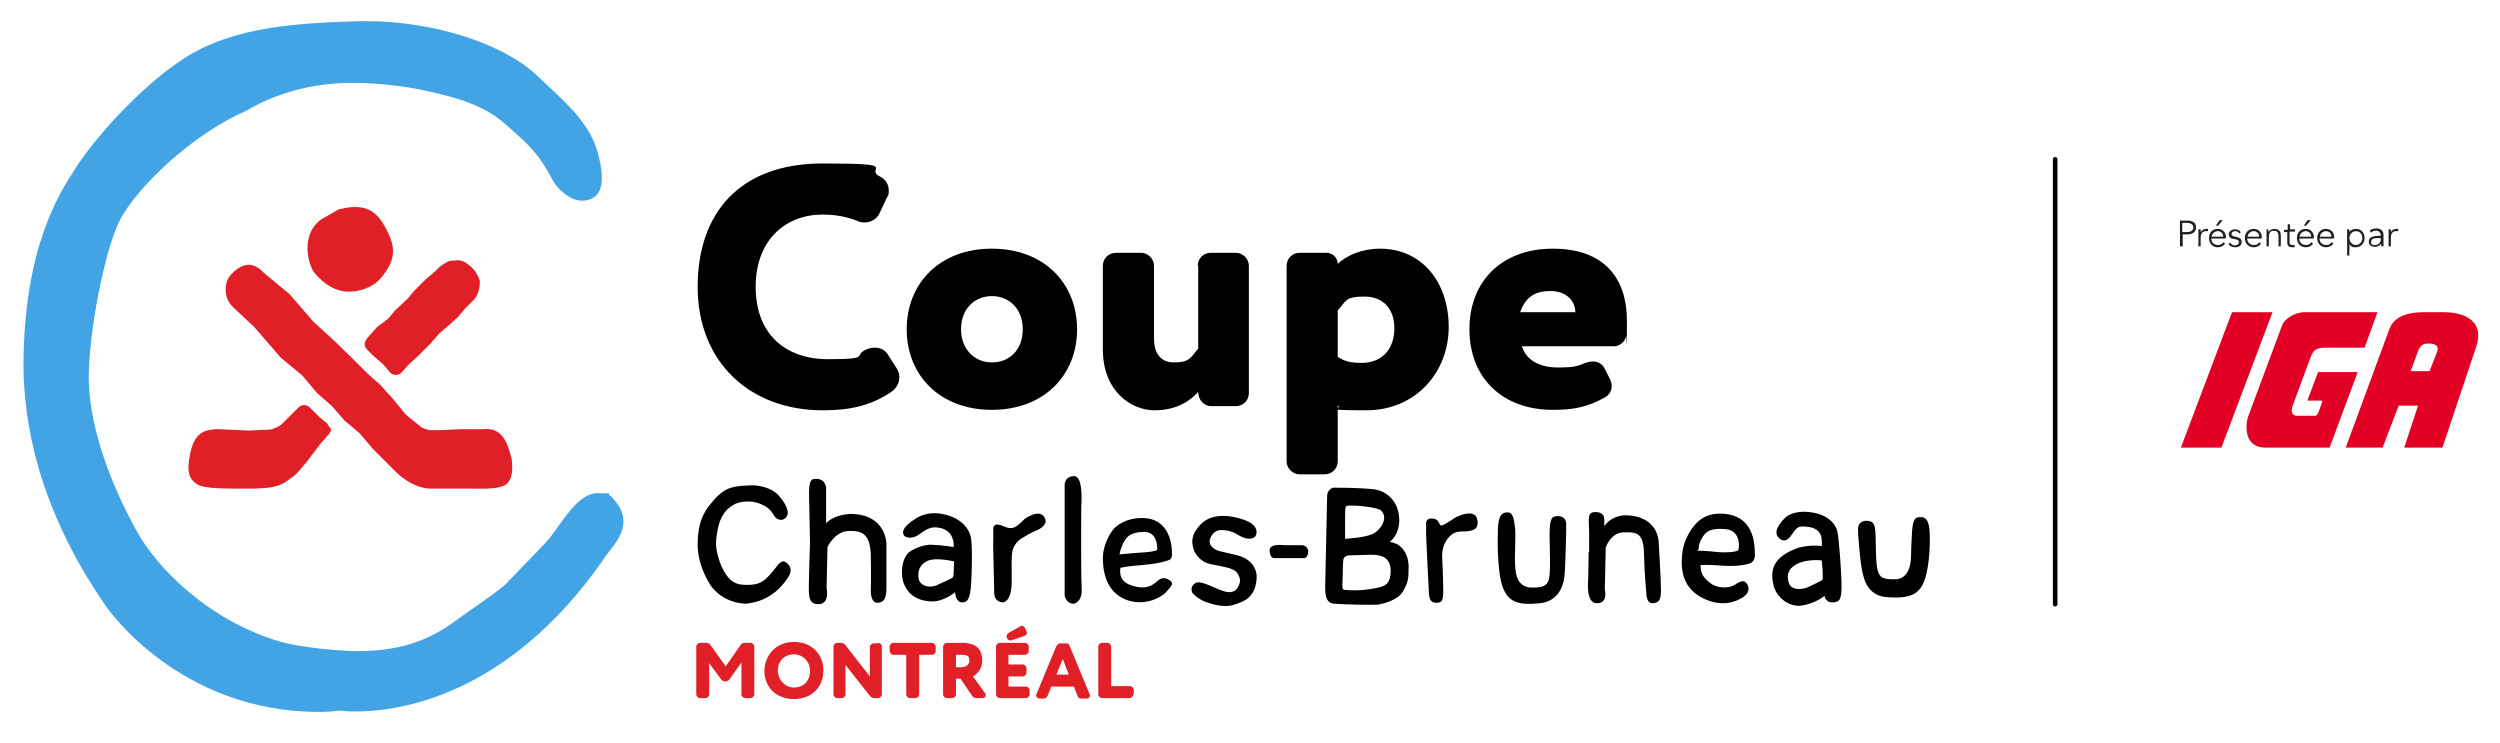
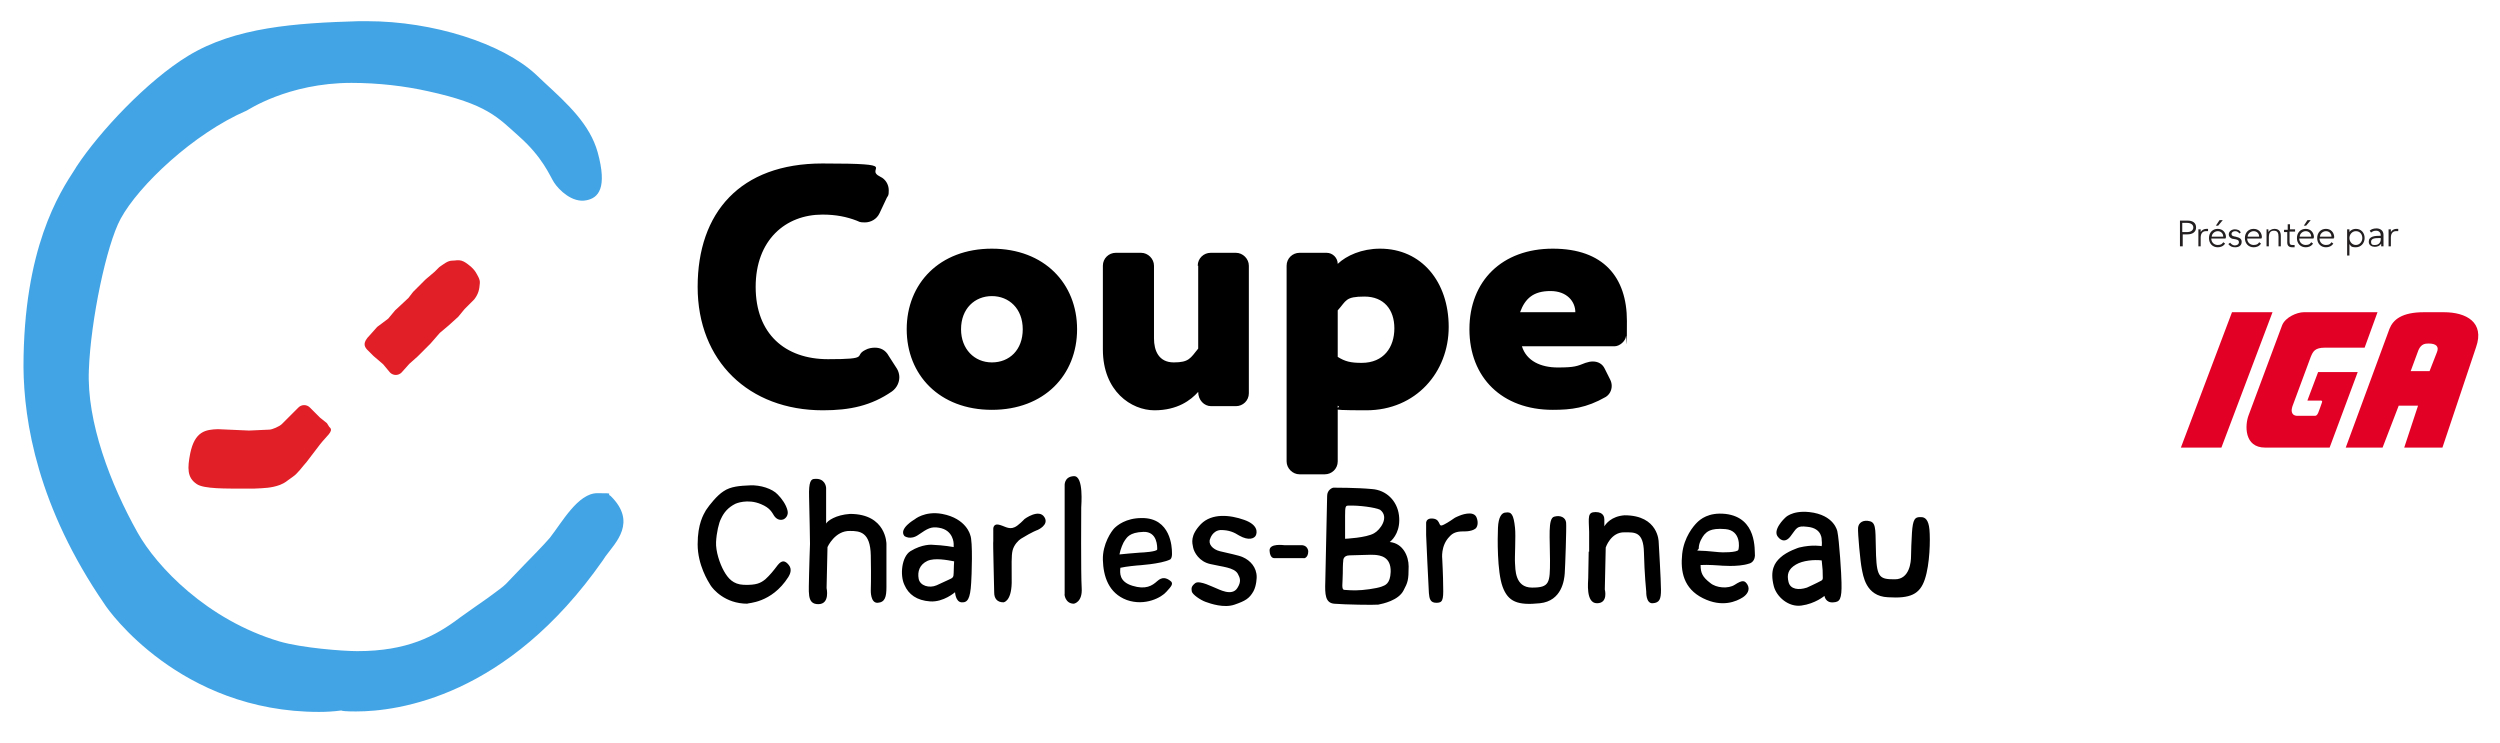
<svg xmlns="http://www.w3.org/2000/svg" id="Layer_1" version="1.1" viewBox="0 0 542.9 161.3">
  <defs>
    <style>.st3{fill:none}.st5{fill:#231f20}.st6{isolation:isolate}.st7{fill:#e11f27}</style>
  </defs>
  <path d="M69.3 154.6c-30.3 0-45.8-22.2-46.4-23.1l-.2-.3C8.2 110.1 5.2 91.6 5.1 79.7c0-25.8 7.8-37.8 11.2-43l.3-.5c5-7.6 15.4-18.7 24.3-24.1 10.2-6.2 23.3-7.1 37-7.5h1.8c14.3 0 29.4 4.8 36.7 11.6.6.6 1.2 1.1 1.8 1.7 5.1 4.7 9.9 9.1 11.6 15.2 2.1 7.7.2 9.9-2.5 10.4-3 .6-5.9-2.2-7-3.9-.9-1.4-2.4-5.4-7.6-10-4.6-4.1-6.9-7-19.8-9.8C88 18.7 82.2 18 76.3 18c-13.8 0-22.6 6-22.7 6C42 29 30.1 40.3 26.2 47.5c-3.1 5.7-6.5 22.1-6.9 32.8-.5 11.3 4.7 24.9 10.6 35.4 4.1 7.3 15 18.9 30.8 23.6 4.8 1.4 13.7 2.1 16.9 2.1 10.8 0 16.9-3.2 22.3-7.3 1.5-1.1 4.7-3.3 6.1-4.3 4.9-3.6 2.8-2 7.9-7.2.7-.7 4.6-4.7 5.5-5.8 2.6-3.3 6.1-9.7 10.3-9.7s1.8.1 2.9.6c5.8 5.7 1.1 10.1-1.1 13.1l-.6.9c-20.7 29.6-44.4 32.8-53.6 32.8-2 0-3.1-.1-3.1-.2H74c-1.5.2-3.1.3-4.7.3z" fill="#42a4e4" />
  <path class="st7" d="M41.3 98.5c-.6 3.1-.7 5.2 1.4 6.6 1.5 1.1 6.5 1 10.4 1h2.2c2-.1 3.6-.1 5.5-.8 1.4-.6 1.1-.6 2.7-1.7 1.2-.8 2.1-2.2 3.1-3.3l2.9-3.8c1.4-1.8 2.9-2.8 2.2-3.6l-.2-.2-.5-.8-1.5-1.2-1.3-1.3-.9-.9c-.7-.7-1.8-.7-2.5 0l-1.4 1.4-2.2 2.2c-.5.5-2.1 1.2-2.7 1.2l-4.4.2-6.8-.3c-2.6.1-5 .4-6 5.3zm38.4-22.6l1.4 1.4 2.1 1.8 1.5 1.8c.7.7 1.8.7 2.5 0l1.7-1.9 1.8-1.6 1.5-1.5 1.3-1.3 2-2.3 1.9-1.6 2.1-1.9 1.4-1.7.9-.9L103 65c.9-1.2 1.1-2.1 1.2-3.5.1-.8-.5-1.7-.9-2.4-.3-.5-.9-1.1-1.3-1.4-.5-.4-1.1-.9-1.8-1.1s-1.3 0-2 0c-1 0-1.9.8-2.8 1.4l-1 1-2 1.7-2.7 2.7-1 1.3-2.9 2.7-1.5 1.8-2.4 1.8-1.6 1.8c-1.6 1.6-1.2 2.4-.6 3.1z" />
-   <path class="st7" d="M50.3 59.5c-1 1-1.3 2.1-1.3 3.5s.6 2.7 1.6 3.7l4.6 4.3 5.8 6.7 4.6 3.8 3.3 3.9 3.2 2.8 2.7 3.1 3.3 2.8 2.9 3.4 3.3 3.3c2.1 2.1 2.4 2.5 4.1 3.6 1.4.9 3.4 1.7 5 1.7h8.6c2.4 0 5.1.2 7.1-.5 2.3-.8 2.3-3.6 2-6.1 0-.1-.8-2.6-.8-2.6-1-2.6-2.6-4-5.4-3.7h-4.6l-4.6.2h-2.6c-.7-.2-1.4-.5-1.7-.7L88.1 90l-2.7-3.3-2.7-3-2.8-2.5-2.9-2.9-4.2-4.1-4.8-4.4-5.1-5.9-5.3-4.4c-1-1-2.3-2.1-3.7-2-1.4.1-2.6.9-3.6 2zM70.9 47c-4.8 2.2-4.9 8-2.9 11.9 3.3 4.1 7.2 5.6 12 3.5 1.7-.7 3-2.2 3.9-3.6 1.8-2.7 1.9-5.1.4-8.2-2.2-4.7-4.7-6.6-10.4-5.2-.2 0-.4 0-.6.2L70.9 47z" />
  <path d="M178.6 46.6c-8 0-14.5 5.5-14.5 15.7S170.5 78 179.8 78s5.5-.7 8.1-2c.7-.4 1.5-.5 2.1-.5 1.2 0 2.3.5 3 1.8l1.8 2.8c.3.5.5 1.2.5 1.8 0 1.1-.5 2.3-1.6 3.1-4.5 3.1-9.1 4.1-15 4.1-16.1 0-27.2-10.7-27.2-26.8s9.2-26.8 27.1-26.8 8.7 1 12.6 2.9c1.1.5 1.8 1.7 1.8 2.9s-.1 1.1-.4 1.6l-1.6 3.4c-.6 1.3-1.9 2-3.2 2s-1.2-.2-1.8-.4c-2.1-.8-4.4-1.3-7.4-1.3zm36.8 7.4c11.4 0 18.5 7.6 18.5 17.5S226.8 89 215.4 89s-18.5-7.6-18.5-17.5S204 54 215.4 54zm0 24.7c3.8 0 6.7-2.7 6.7-7.2s-3-7.2-6.7-7.2-6.7 2.7-6.7 7.2c0 4.3 2.9 7.2 6.7 7.2zm44.7-21c0-1.6 1.3-2.8 2.8-2.8h5.5c1.5 0 2.8 1.3 2.8 2.8v27.7c0 1.6-1.3 2.8-2.8 2.8H263c-1.5 0-2.8-1.3-2.8-3.1-1.6 1.8-4.5 4-9.5 4s-11.2-4.1-11.2-13.2V57.7c0-1.6 1.3-2.8 2.8-2.8h5.5c1.5 0 2.8 1.3 2.8 2.8v15.8c0 2.6 1 5.2 4.3 5.2s3.6-.9 5.3-3v-18zm30.4 42.5c0 1.6-1.3 2.8-2.8 2.8h-5.5c-1.5 0-2.8-1.3-2.8-2.8V57.7c0-1.6 1.3-2.8 2.8-2.8h5.9c1.3 0 2.4 1.1 2.4 2.4 1.9-1.8 5.2-3.3 9.2-3.3 9 0 14.9 7.2 14.9 17s-7.1 18.1-17.9 18.1-4.7-.4-6.2-1v12.1zm0-22.7c1.6 1 2.8 1.3 5.2 1.3 4.8 0 7.1-3.4 7.1-7.5s-2.3-6.9-6.5-6.9-3.9.9-5.8 3v10.1zm40-2.3c1 3.2 4.1 4.6 7.8 4.6s4.2-.3 6-1c.6-.2 1.1-.3 1.6-.3 1.1 0 2.1.5 2.6 1.6l1.2 2.4c.2.4.3.9.3 1.3 0 1-.5 1.9-1.3 2.4-4.2 2.4-7.5 2.8-11.5 2.8-11 0-18.1-7-18.1-17.5S326.2 54 337.2 54s16.1 6.2 16.1 15.7-.1 2.4-.2 3.3c-.1 1.1-1.4 2.2-2.5 2.2h-20.1zm6.2-12c-3.7 0-5.5 1.6-6.6 4.6h12c0-2.3-1.8-4.6-5.4-4.6zm-160.8 54.9s-.2 5.6-.2 6.6c0 3.8-.6 6.5 2 6.5s1.8-3.5 1.8-3.5l.2-8.9s1.6-3.6 4.9-3.5c2.1 0 4.4.2 4.5 5.3s0 7.6 0 7.6-.1 2.8 1.5 2.7 1.9-1.3 1.9-3.4v-9.4s0-6.5-7.9-6.5c-3.1.2-4.9 1.5-5.2 2.1V106c0-.4-.3-2.2-2.5-2-.8 0-1.3.6-1.2 3.9s.2 10.2.2 10.2zm28-3.5c3.2.5 3.2 3.5 3.2 3.5v.7s-2.1-.4-4.7-.5c0 0-2.1-.2-4.7 1.4-1.9 1.2-2.3 5.2-1.3 7.3.9 2.1 2.7 3.4 5.6 3.6 2.9.2 5.4-2 5.4-2s.1 2.1 1.4 2.2 1.9-.7 2.1-4.2c.1-1.4.4-9.1-.2-10.4 0 0-.8-3.6-6.1-4.6-3.8-.7-6 1.2-6 1.2s-3.5 2-2.2 3.6c0 0 1.3 1 3.1-.3 1.9-1.3 2.7-1.8 4.4-1.5zm2.1 11.3c-1.1.5-2.6 1.2-2.6 1.2-1.6.7-3.6.1-3.9-1.4-.3-1.6.2-3.1 1.9-3.9 1.6-.7 4.2-.2 5.8.1 0 0-.1 1.6-.1 2.5 0 1-.2 1.1-1.1 1.5zm15.7-8.9c2.6-1.6 3.6-1.9 3.6-1.9s2.6-1.1 1.5-2.8c-1.2-1.9-4.3.4-4.3.4s-1.4 1.5-2.2 1.8c-1.3.6-2.3-.4-3.6-.6-1-.1-1 .9-1 .9v2.7c-.1 0 .2 10 .2 11.2s.6 2.1 2 2.1c0 0 1.7-.1 1.8-4.2 0-4.1-.1-5.9.2-7.1s1.3-2.2 1.8-2.5zm13.1-6.8c0-.4.6-6.9-1.6-6.8s-2 2.1-2 2.1V129c-.1 0 .1 2.1 2 2.1 0 0 1.9-.3 1.7-3.4s-.1-17.5-.1-17.5zm13.1 2.3c-3.4 0-5.3 1.6-5.9 2.2-.6.6-2.6 3.4-2.5 6.9s1.2 7.2 5.2 8.7c4 1.4 7.6-.6 8.6-1.8 1-1.1 1.7-1.8.8-2.4-.8-.6-1.7-.9-2.8.1s-2.5 1.9-5.4 1-2.7-2.8-2.6-3.9c1.3-.3 3.6-.5 3.6-.5s5.2-.3 7.2-1.3c0 0 .5-.2.4-1.6 0-.9-.2-7.5-6.6-7.4zm-3.6 4.8c.4-.5.9-1.7 4-1.8s3 3.3 3 3.8-3.2.7-3.7.7-4.5.4-4.5.4c.2-1.1.8-2.6 1.2-3.1zm24.8-1c2.1 1.2 3.3.6 3.6 0s.6-2.3-2.5-3.4-7-1.5-9.4.9c-2.4 2.5-1.9 4.1-1.7 5.1s1.3 3.1 3.8 3.6c2.5.6 5.1.7 5.9 2.1.5.9.8 1.7-.1 3.1-1.2 1.9-4.1.2-4.7 0s-3.4-1.7-4.4-1.1c-.9.7-.9 1.1-.8 1.8s1.9 1.9 3 2.3 4 1.4 6.3.6c2.3-.8 3.2-1.3 4.1-2.9.7-1.3.7-3.1.7-3.1 0-2.1-1.4-3.6-3-4.3-.8-.4-3.4-.9-5-1.3s-2.6-1.6-2.1-2.7c0 0 .5-1.8 2.3-1.9 1.8 0 2.9.5 4 1.2zm105.6-4.7c-3.7-.4-5.5 1.2-6.2 1.9s-2.8 3.1-3.2 6.8c-.4 3.8.3 7.5 4.5 9.6s7.3.7 8.7-.2c.9-.6 1.6-1.6 1-2.7-.6-1-1.1-1.1-2.8 0-1.4.9-4 .7-5.3-.4-1.7-1.3-2.1-2.2-2.1-3.9 1.5-.1 4.1.1 4.1.1s4 .4 6.4-.4c0 0 1.2-.2 1.3-1.7-.1-1.2.5-8.3-6.4-9.1zm-4.6 4.5c.5-.5 1.2-1.5 4.6-1.2s3 4 2.8 4.5c-.2.6-3.7.6-4.3.5-.4 0-2.6-.3-3.9-.3s-.4-.2-.4-.5c0-1.3.8-2.5 1.2-3zm-68.3 1.6c.9-.7 2.4-2.6 2-5.8s-2.8-5.5-5.9-5.7c-3.1-.3-8-.3-8.3-.3s-1.4.5-1.4 1.8c0 0-.4 17.8-.4 18.6-.1 2.8 0 4.6 1.9 4.8 2.4.2 8.6.3 9.6.2 1-.2 4.4-.9 5.5-3.1.9-1.7 1.1-2.2 1.1-5.2 0-2.2-1.2-5-4.1-5.3zm-9-7.9c2.3-.1 5.9.4 6.9.9 2.1 1.6 0 4.4-1.3 5.1-1.7 1-6.3 1.2-6.3 1.2v-5c0-2 .1-2.2.7-2.2zm7.2 17.6c-1.1.4-4 .8-5.6.8s-2-.1-2.4-.1c-.8 0-.4-1.4-.4-3.6s.1-2.7.1-2.7-.1-1.2 1.4-1.2 4.9-.2 5.5-.1c1 .1 3.5.3 3.4 3.7-.1 2.6-1.2 2.9-2 3.2zm20.7-14.9c-.6-1.9-3.8-.5-3.8-.5s-1 .4-1.2.6c-.7.5-2.1 1.4-2.6 1.5-.8.2-.2-1.6-2.4-1.5-1 .1-1 .9-1 .9v2.7s.5 11.4.6 12.6.3 2.1 1.6 2.1 1.6-.4 1.5-3.5c0-2.2-.2-6-.2-6s-.4-2.9 1.6-4.9c.7-.8 1.6-1.1 2.9-1.1 0 0 1.8.1 2.7-.6.4-.3.7-1.2.3-2.3zm8.3 2.1c.2 1.8-.1 6.5 0 7.7s-.1 5.3 3.7 5.3 3.9-1 3.9-5.9-.5-9.1.9-9.5 2.5.2 2.6 1.3-.2 9.6-.3 11-.6 6-5.4 6.5-6.9-.3-8.1-3.6-1.1-10.6-1-12.8c.1-2.3.8-3.3 1.7-3.3 1.2-.2 1.7.4 2 3.3zm16 5.2c0 1-.1 4.9-.1 5.7s-.6 5.5 1.9 5.5 1.7-3 1.7-3l.2-9.1s1.1-3.4 4.1-3.3c2.2 0 4.1-.2 4.2 4.4s.5 8.5.5 8.5-.1 2.6 1.4 2.5 1.8-.9 1.8-2.9-.5-10.4-.5-10.4 0-5.8-7.4-5.8c-2.9.2-4.1 1.9-4.4 2.4v-1.5c0-.4-.1-1.6-1.9-1.6s-1.5 1.1-1.4 4.3v4.3h-.1zm47.5-5.4c3.3.3 3.1 2.9 3.1 2.9.1.7 0 1.3 0 1.3s-2-.4-4.9.3c0 0-2.6.8-4.1 2.2-1.2 1.1-2.3 2.7-1.4 6.2.6 2.3 3.2 4.6 6 4.2 3-.4 5-2.1 5-2.1s.2 1.6 2 1.4c1.3-.1 1.8-.6 1.7-4.3 0-1.5-.5-9.3-.9-11.1 0 0-.6-3.6-6.1-4.2-3.9-.4-5.3 1.3-5.3 1.3s-2.9 2.7-1.4 4.2c0 0 1.2 1.6 2.6-.2 1.4-1.8 1.3-2.4 3.7-2.1zm3 11.7c-1.1.6-3.1 1.5-3.1 1.5-1.8.6-3.6.4-4-1.2-.4-1.6-.1-2.8 1.6-3.8 1.5-.9 4-1.1 5.6-.9 0 0 .1 1.1.2 2.1 0 1.8.2 2-.3 2.3zm19.7-10.4c-.1 1.8-.2 3.9-.2 5.1s-.3 5-3.5 5-3.9-.3-4.1-5.2.2-7-1.3-7.4-2.5.3-2.6 1.4c-.1 1.1.5 7.5.8 8.9s.8 6 5.7 6.2c4.8.3 6.9-.6 8-3.9s1.2-8.6 1-10.8-1-2.7-1.8-2.7c-1.4-.1-1.8.5-2 3.4zM279 118.4c-.2 0-3.4-.5-3.3 1.2s1 1.6 1 1.6h6.4c0 .1 1 0 1-1.5 0 0-.1-1.4-1.6-1.3H279zm-107.8 6.9c.3-.5.9-1.6.1-2.6s-1.5-1.1-2.4 0c-.9 1.2-1.7 2.2-2.7 3.1-1 .8-1.9 1.3-4.7 1.2-2.3-.1-3.4-1.4-4.3-3s-1.8-4.3-1.7-6.3.6-4.2 1.1-5.1c.6-1.3 1.5-2.4 3.1-3.2 0 0 2.6-1.2 5.6.1 1.9.8 2.3 1.7 2.8 2.5.4.6 1.1 1.1 2 .8.5-.2 1.2-.9.9-2-.3-1.2-1.2-2.5-2.1-3.4-1.2-1.3-3.8-2.1-6-2s-4.2.2-5.8 1.3c-1.4.9-3 2.9-3.8 4.1-.5.9-1.8 2.9-1.8 7.4s2.3 8.1 2.8 8.9 3.1 4 8 4c0-.2 5.2 0 8.9-5.8z" />
-   <path stroke="#000" stroke-linecap="round" stroke-miterlimit="10" fill="none" d="M446.3 34.6v96.6" />
  <path class="st3" d="M472.3 66.9h66.6v31.2h-66.6z" />
  <path d="M482.4 97.2h-8.8l11.1-29.4h8.8l-11.1 29.4zm18.7-10.3l2.3-6.1h8.6l-6.1 16.4h-14c-4.6 0-4.4-4.9-3.6-7l7.3-19.6c.7-1.7 3.2-2.8 4.7-2.8h16l-2.8 7.7h-8.6c-2.2 0-2.6.8-3.1 2l-4 10.8c-.2.6-.4 1.9 1 2h3.8c.3 0 .5 0 .8-.6 0 0 .8-2.1.8-2.2.2-.4 0-.6-.5-.5h-2.6z" fill="#e20025" />
  <path d="M530.7 67.8c4.9 0 8.9 2.2 7 7.6l-7.3 21.8h-8.3l3-9.1h-4.2l-3.5 9.1h-8l9.5-25.8c.8-2 2.7-3.6 7.5-3.6h4.3zm-1.5 8.7l-1.6 4.1h-4.1l1.7-4.6c.6-1.3 1.4-1.4 2.2-1.4 1.7 0 2.3.7 1.8 1.9z" fill-rule="evenodd" fill="#e20025" />
  <path class="st3" d="M472.3 66.9h66.6v31.2h-66.6z" />
  <g class="st6">
-     <path class="st7" d="M154 150.8c0 .4-.4.8-.8.8H152c-.4 0-.8-.4-.8-.8v-10.4c0-.4.4-.8.8-.8h1.4c.4 0 .7.2.9.5l3.3 4.6 3.2-4.6c.2-.3.5-.5.9-.5h1.3c.4 0 .8.4.8.8v10.4c0 .4-.4.8-.8.8h-1.2c-.4 0-.8-.4-.8-.8v-6.9l-2.5 3.5c-.3.4-.7.6-1 .6s-.8-.2-1-.6L154 144v6.8zm18.4-11.4c3.6 0 6.4 2.4 6.4 6.2s-2.7 6.2-6.4 6.2-6.4-2.4-6.4-6.2c.1-3.4 2.6-6.2 6.4-6.2zm0 9.9c2.3 0 3.5-1.6 3.5-3.6s-1.5-3.6-3.5-3.6-3.5 1.4-3.5 3.6c.1 2 1.6 3.6 3.5 3.6zm18.3-9.7c.4 0 .8.4.8.8v10.4c0 .4-.4.8-.8.8h-.8c-.4 0-.8-.2-1-.5l-5.3-6.7v6.4c0 .4-.4.8-.8.8h-1c-.4 0-.8-.4-.8-.8v-10.4c0-.4.4-.8.8-.8h.8c.4 0 .8.2 1 .5l5.3 6.8v-6.4c0-.4.4-.8.8-.8h1zm6.9 12c-.4 0-.8-.4-.8-.8v-8.6H194c-.4 0-.8-.4-.8-.8v-1c0-.4.4-.8.8-.8h8.4c.4 0 .8.4.8.8v1c0 .4-.4.8-.8.8h-2.8v8.6c0 .4-.4.8-.8.8h-1.2zm11-4.2h-1v3.4c0 .4-.4.8-.8.8h-1.2c-.4 0-.8-.4-.8-.8v-10.4c0-.4.4-.8.8-.8h3.3c3.3 0 4.4 1.6 4.4 3.8s-1.4 3.1-2 3.5l2.6 3.6c.1.1.2.3.2.4 0 .4-.3.7-.8.7H212c-.4 0-.7-.2-.9-.5l-2.5-3.7zm0-2.5c1 0 1.9-.4 1.9-1.4s-.3-1.3-1.7-1.3h-1.2v2.7h1zm15 5.9c0 .4-.4.8-.8.8h-5.7c-.4 0-.8-.4-.8-.8v-10.4c0-.4.4-.8.8-.8h5.5c.4 0 .8.4.8.8v1c0 .4-.4.8-.8.8H219v2.1h3.1c.4 0 .8.4.8.8v1c0 .4-.4.8-.8.8H219v2.2h3.8c.4 0 .8.4.8.8v.9zm-2-14.8c.1-.1.2-.1.3-.1.3 0 .6.2.7.5l.3.7c0 .1.1.2.1.3 0 .3-.2.6-.5.7l-2.7.9c-.1 0-.2.1-.3.1-.4 0-.7-.2-.8-.5-.1-.1-.1-.3-.1-.4 0-.3.2-.7.5-.8l2.5-1.4zm6.7 13.1l-.8 2c-.1.3-.5.6-.8.6h-1c-.4 0-.7-.4-.7-.7s0-.2.1-.3l4.3-10.4c.2-.3.5-.6.8-.6h1.3c.4 0 .7.2.8.6l4.3 10.4c0 .1.1.2.1.3 0 .4-.3.7-.7.7h-1.2c-.4 0-.7-.2-.8-.6l-.8-2h-4.9zm1.1-2.6h2.7l-1.3-3.4-1.4 3.4zm16.7 4.3c0 .4-.4.8-.8.8h-6c-.4 0-.8-.4-.8-.8v-10.4c0-.4.4-.8.8-.8h1.2c.4 0 .8.4.8.8v8.6h4.1c.4 0 .8.4.8.8v1h-.1z" />
-   </g>
+     </g>
  <path class="st3" d="M62.1 192.5c.9.6 3.2 2 5.2.5 1-.8 2.4-2.8.2-4.8s-4.2-3.5-5.8-5.7c-1.5-2.1-2.3-3.9-1.8-9.4.4-4.6 3-6.6 6.4-8.1s8.6-3.1 12.6-2.7 8.2 1.7 9.9 2.6c2.5 1.4 4.6 3.1 6 6.5 0 0 2.1 5.1-.7 10.9-1.8 3.7-3.7 4.4-5.2 5.3-1.3.7-2.3 2.1-1.7 3.9.3 1.1 1.6 2.5 3.9 2 2.4-.5 5-2.2 6.9-3.8 2.6-2.3 4.5-7.2 4.6-11.6.1-4.4 0-8.3-1.9-11.4-1.7-2.9-5.3-6.2-7.7-7.8-1.7-1.1-5.5-3.8-14.4-4.2s-16.2 3.8-17.7 4.6-8.2 5.8-8.6 15.4c-.2 0-1.2 10.2 9.8 17.8z" />
  <path class="st3" d="M52 154.6h50.5v39.1H52zM90.9-33.1c-.9-.6-3.2-2-5.2-.5-1 .8-2.4 2.8-.2 4.8s4.2 3.5 5.8 5.7c1.5 2.1 2.3 3.9 1.8 9.4-.4 4.6-3 6.6-6.4 8.1s-8.6 3.1-12.6 2.7c-4-.3-8.2-1.7-9.9-2.6-2.5-1.4-4.6-3.1-6-6.5 0 0-2.1-5.1.7-10.9 1.8-3.7 3.7-4.4 5.2-5.3 1.3-.7 2.3-2.1 1.7-3.9-.3-1.1-1.6-2.5-3.9-2s-5 2.2-6.9 3.8c-2.6 2.3-4.5 7.2-4.6 11.6s0 8.3 1.9 11.4C54-4.4 57.6-1.1 60 .5c1.7 1.1 5.5 3.8 14.4 4.2S90.6.9 92.1 0s8.2-5.8 8.6-15.4c.2 0 1.1-10.1-9.8-17.8z" />
  <path class="st3" d="M50.5-34.3H101V4.8H50.5zm-83.3 97.5c-.6.9-2 3.2-.5 5.2.8 1 2.8 2.4 4.8.2s3.5-4.2 5.7-5.8c2.1-1.5 3.9-2.3 9.4-1.8 4.6.4 6.6 3 8.1 6.4S-2.2 76-2.6 80c-.3 4-1.7 8.2-2.6 9.9-1.4 2.5-3.1 4.6-6.5 6 0 0-5.1 2.1-10.9-.7-3.7-1.8-4.4-3.7-5.3-5.2-.7-1.3-2-2.3-3.9-1.7-1.1.3-2.5 1.6-2 3.9.5 2.4 2.2 5 3.8 6.9 2.3 2.6 7.2 4.5 11.6 4.6s8.3 0 11.4-1.9c2.9-1.7 6.2-5.3 7.8-7.7 1.1-1.7 3.8-5.5 4.2-14.4S1.2 63.5.4 62s-5.8-8.2-15.4-8.6c0-.2-10.1-1.1-17.8 9.8z" />
  <path class="st3" d="M-34 53.2H5.1v50.5H-34zm610.9 40.4c.6-.9 2-3.2.5-5.2-.8-1-2.8-2.4-4.8-.2s-3.5 4.2-5.7 5.8c-2 1.5-4 2.3-9.4 1.9-4.6-.4-6.6-3-8.1-6.4s-3.1-8.6-2.7-12.6c.3-4 1.7-8.2 2.6-9.9 1.4-2.5 3.1-4.6 6.5-6 0 0 5.1-2.1 10.9.7 3.7 1.8 4.4 3.7 5.3 5.2.7 1.3 2 2.3 3.9 1.7 1.1-.3 2.5-1.6 2-3.9s-2.2-5-3.8-6.9c-2.3-2.6-7.2-4.5-11.7-4.6-4.4 0-8.3 0-11.4 1.9-2.8 1.7-6.2 5.3-7.8 7.7-1.1 1.7-3.8 5.5-4.2 14.4s3.8 16.2 4.6 17.7 5.8 8.2 15.3 8.6c.1.1 10.3 1.1 18-9.9z" />
-   <path class="st3" d="M539 53.2h39.1v50.5H539zM419.2 69.4h27v27h-27zm54-15.9h13.5V67h-13.5zm-27 15.9h13.5v13.5h-13.5zm13.6 0h13.5v13.5h-13.5zm-13.6 13.5h13.5v13.5h-13.5zm13.6 0h13.5v13.5h-13.5zm13.4 35.2h13.5v13.5h-13.5zM269.1 136c2.1 1.2 3.3.6 3.6 0s.6-2.3-2.5-3.4-7-1.5-9.4.9c-2.4 2.5-1.9 4.1-1.7 5.1s1.3 3.1 3.8 3.6c2.5.6 5.1.7 5.9 2.1.5.9.8 1.7-.1 3.1-1.2 1.9-4.1.2-4.7 0s-3.4-1.7-4.4-1.1c-.9.7-.9 1.1-.8 1.8s1.9 1.9 3 2.3 4 1.4 6.3.6c2.3-.8 3.2-1.3 4.1-2.9.7-1.3.7-3.1.7-3.1 0-2.1-1.4-3.6-3-4.3-.8-.4-3.4-.9-5-1.3s-2.6-1.6-2.1-2.7c0 0 .5-1.8 2.3-1.9 1.8 0 2.9.5 4 1.2zm9.9 2.1c-.2 0-3.4-.5-3.3 1.2s1 1.6 1 1.6h6.4c0 .1 1 0 1-1.5 0 0-.1-1.4-1.6-1.3H279z" />
  <g class="st6">
    <path class="st5" d="M473.4 47.9h1.6c1.2 0 1.9.5 1.9 1.5s-.8 1.5-1.9 1.5h-1v2.6h-.6v-5.6zm.5 2.5h1c.9 0 1.4-.4 1.4-1s-.5-1-1.4-1h-1v2z" />
  </g>
  <g class="st6">
    <path class="st5" d="M477.4 49.8h.5v.6c.2-.4.7-.7 1.2-.7h.4v.5h-.5c-.6 0-1.1.4-1.1 1.4v1.9h-.5v-3.7z" />
  </g>
  <g class="st6">
    <path class="st5" d="M483.3 51.8h-3.1c0 .8.6 1.4 1.4 1.4s1-.3 1.2-.6l.4.3c-.4.6-1 .8-1.6.8-1.1 0-1.9-.8-1.9-2s.8-2 1.9-2 1.8.8 1.8 1.9c-.1 0-.1 0-.1.2zm-.5-.4c0-.7-.5-1.2-1.2-1.2s-1.3.6-1.3 1.2h2.5zm-1.1-2.4h-.5l.8-1.2h.7l-1 1.2zm4.6 1.7c-.2-.3-.5-.5-.9-.5s-.8.2-.8.6.3.5.9.6c.9.2 1.3.5 1.3 1.1 0 .9-.7 1.2-1.4 1.2s-1.1-.2-1.5-.7l.4-.3c.2.3.6.6 1 .6s.9-.2.9-.7-.4-.6-1.1-.7c-.4 0-1.1-.3-1.1-1s.7-1.1 1.3-1.1 1.1.2 1.3.7l-.3.2zm4.8 1.1H488c0 .8.6 1.4 1.4 1.4s1-.3 1.2-.6l.4.3c-.4.6-1 .8-1.6.8-1.1 0-1.9-.8-1.9-2s.8-2 1.9-2 1.8.8 1.8 1.9c-.1 0-.1 0-.1.2zm-.5-.4c0-.7-.5-1.2-1.2-1.2s-1.3.6-1.3 1.2h2.5zm2-1.6v.6c.2-.4.8-.7 1.3-.7 1 0 1.4.6 1.4 1.5v2.3h-.5v-2.1c0-.8-.2-1.3-1-1.3s-1.1.5-1.1 1.5v1.9h-.5v-3.7h.4zm5.7.5h-1.1v2.2c0 .6.2.7.6.7h.5v.5h-.6c-.4 0-1-.2-1-1v-2.3h-.7v-.5h.8v-1.2h.5v1.1h1.1v.5zm4.1 1.5h-3.1c0 .8.6 1.4 1.4 1.4s1-.3 1.2-.6l.4.3c-.4.6-1 .8-1.6.8-1.1 0-1.9-.8-1.9-2s.8-2 1.9-2 1.8.8 1.8 1.9c-.1 0-.1 0-.1.2zm-.5-.4c0-.7-.5-1.2-1.2-1.2s-1.3.6-1.3 1.2h2.5zm-1.1-2.4h-.5l.8-1.2h.7l-1 1.2zm6 2.8h-3.1c0 .8.6 1.4 1.4 1.4s1-.3 1.2-.6l.4.3c-.4.6-1 .8-1.6.8-1.1 0-1.9-.8-1.9-2s.8-2 1.9-2 1.8.8 1.8 1.9c-.1 0-.1 0-.1.2zm-.5-.4c0-.7-.5-1.2-1.2-1.2s-1.3.6-1.3 1.2h2.5zm3.9 4.1h-.5v-5.7h.5v.6c.3-.5.9-.7 1.4-.7 1.2 0 1.9.9 1.9 2s-.8 2-1.9 2-1.1-.3-1.4-.7v2.5zm1.4-5.3c-.8 0-1.4.7-1.4 1.5s.6 1.5 1.4 1.5 1.4-.7 1.4-1.5-.5-1.5-1.4-1.5zm5.4.9c0-.6-.4-1-1-1s-.8.2-1.1.4l-.3-.4c.3-.3.8-.5 1.5-.5s1.5.4 1.5 1.4v2.5h-.5v-.6c-.3.5-.8.7-1.4.7s-1.3-.3-1.3-1.1c0-1.2 1.3-1.3 2.6-1.3zm-.2.6c-.9 0-1.9 0-1.9.8s.5.7.9.7c.8 0 1.2-.6 1.2-1.2v-.3h-.2zm1.9-1.9h.5v.6c.2-.4.7-.7 1.2-.7h.4v.5h-.5c-.6 0-1.1.4-1.1 1.4v1.9h-.5v-3.7z" />
  </g>
</svg>